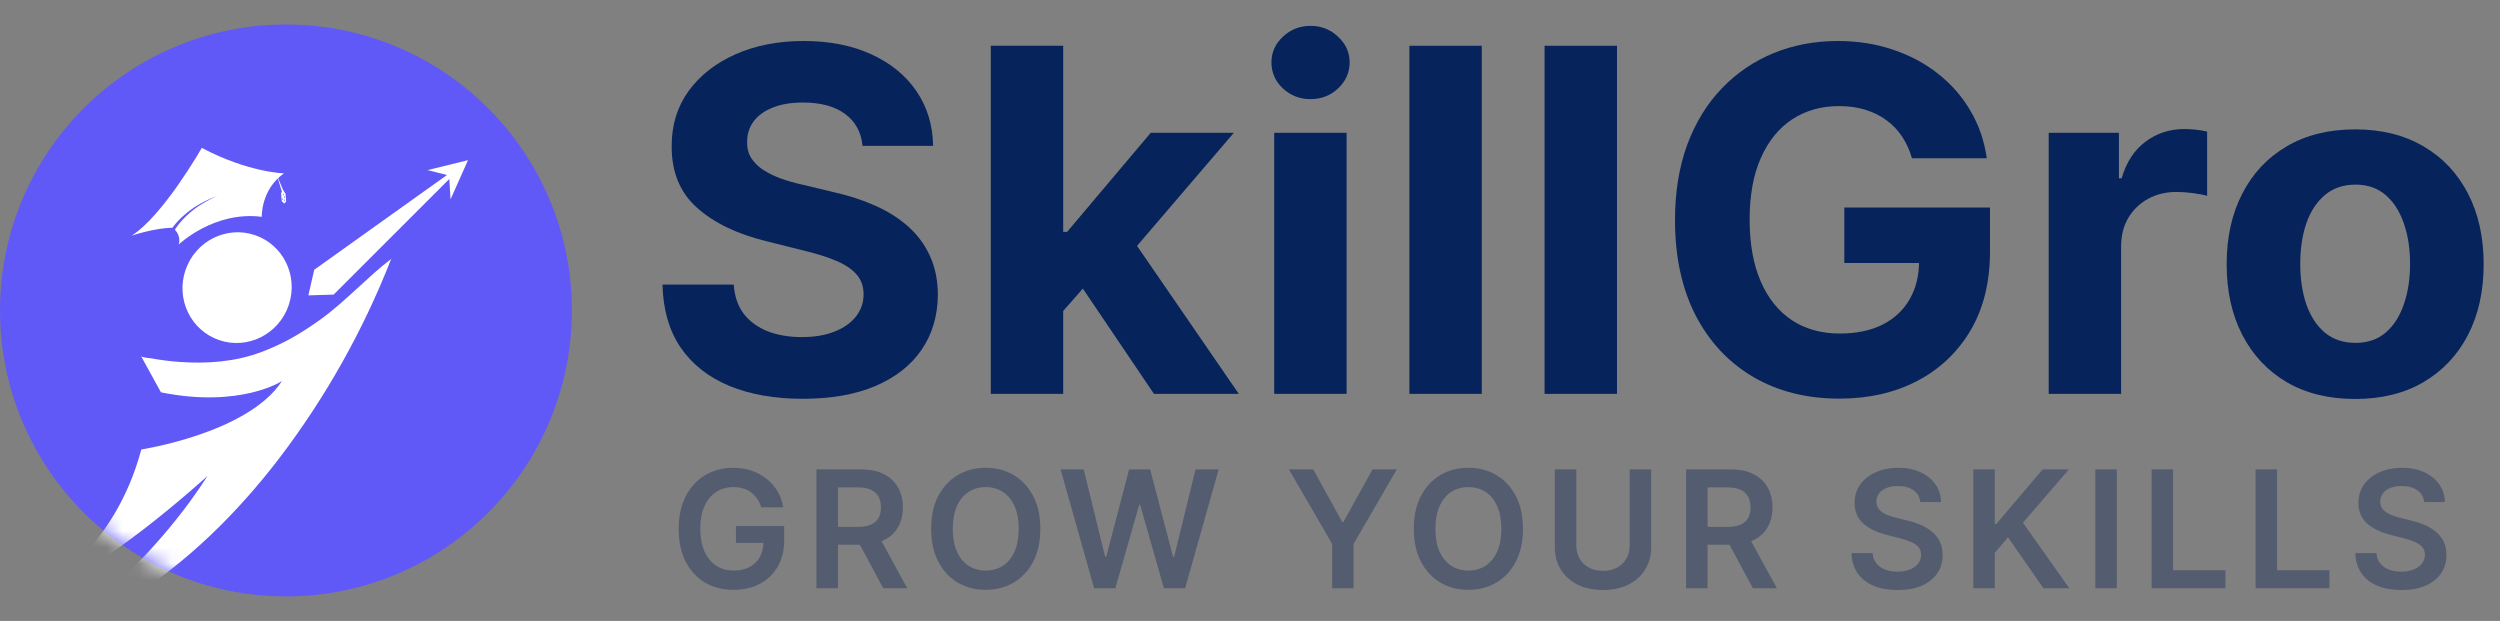
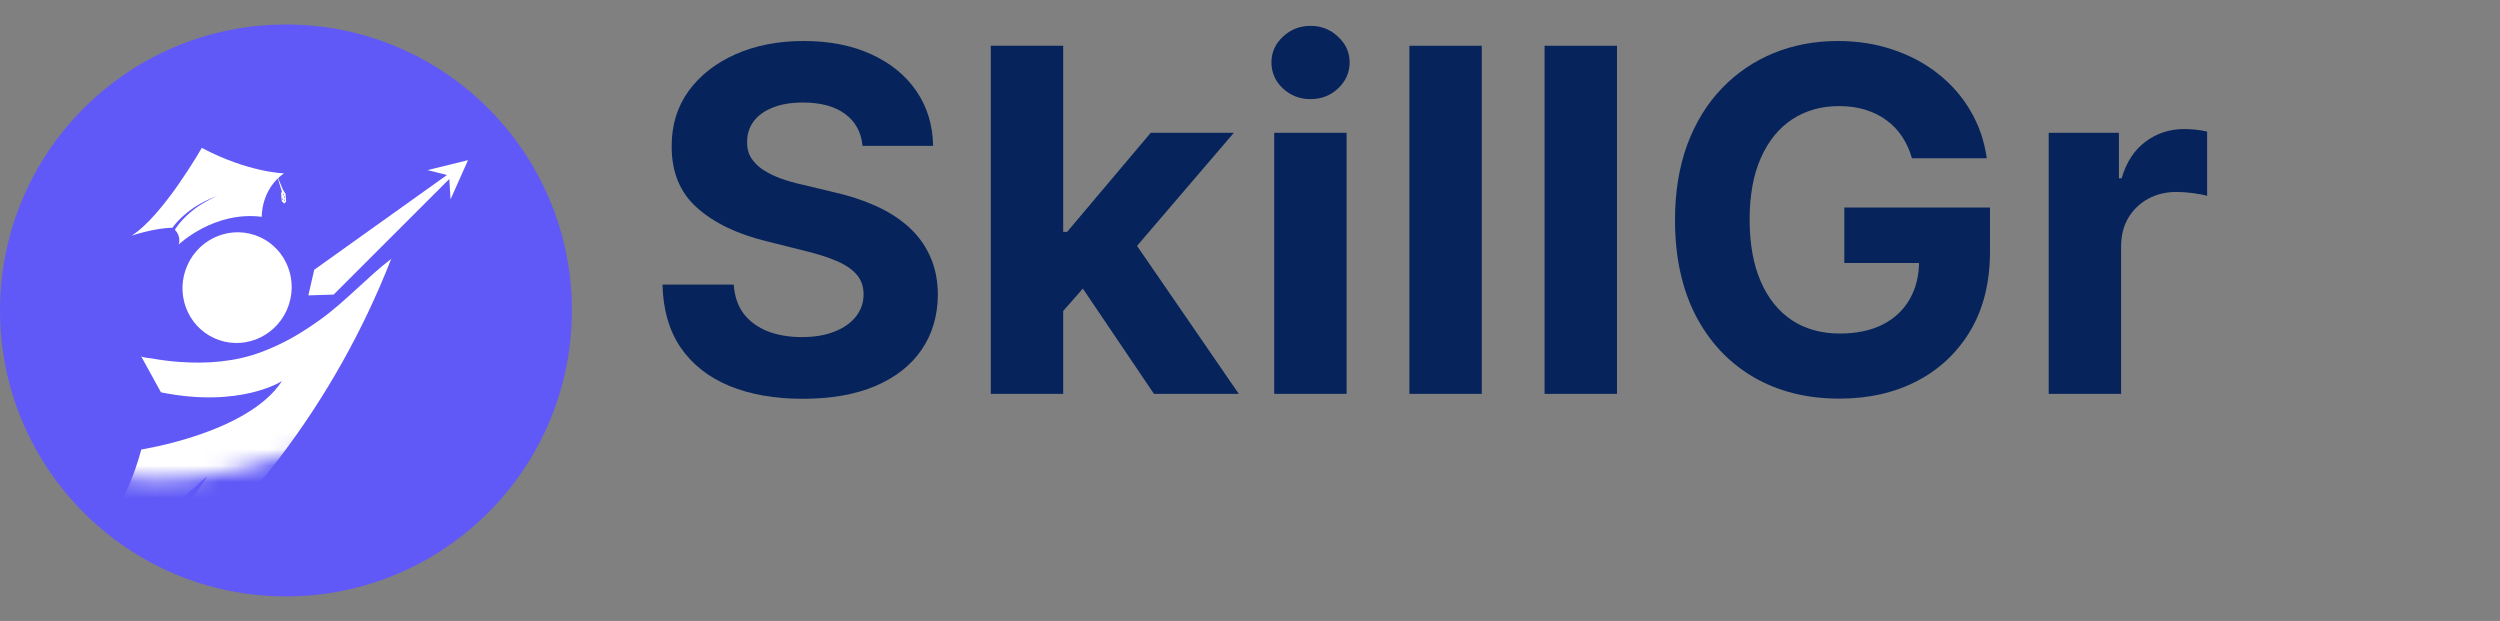
<svg xmlns="http://www.w3.org/2000/svg" width="153" height="38" viewBox="0 0 153 38" fill="none">
  <rect x="0" y="0" width="153" height="38" fill="#808080" stroke="none" />
  <g clip-path="url(#clip0_0_6439)">
    <path d="M52.789 8.927C52.706 8.088 52.348 7.436 51.717 6.972C51.086 6.507 50.23 6.275 49.148 6.275C48.413 6.275 47.792 6.379 47.286 6.587C46.78 6.788 46.391 7.069 46.121 7.429C45.857 7.79 45.725 8.199 45.725 8.657C45.712 9.038 45.791 9.371 45.965 9.655C46.145 9.94 46.391 10.186 46.703 10.394C47.015 10.595 47.376 10.772 47.785 10.925C48.194 11.07 48.631 11.195 49.096 11.299L51.01 11.757C51.939 11.965 52.792 12.242 53.569 12.589C54.346 12.936 55.018 13.362 55.587 13.868C56.156 14.375 56.596 14.971 56.908 15.658C57.227 16.344 57.39 17.131 57.397 18.019C57.39 19.323 57.057 20.453 56.398 21.41C55.747 22.36 54.803 23.099 53.569 23.626C52.342 24.146 50.861 24.406 49.127 24.406C47.407 24.406 45.909 24.143 44.633 23.616C43.364 23.089 42.372 22.308 41.658 21.275C40.951 20.235 40.58 18.948 40.545 17.416H44.904C44.952 18.13 45.157 18.727 45.517 19.205C45.885 19.677 46.374 20.034 46.984 20.276C47.601 20.512 48.298 20.63 49.075 20.63C49.838 20.63 50.5 20.519 51.062 20.297C51.631 20.075 52.071 19.767 52.383 19.372C52.695 18.976 52.851 18.522 52.851 18.009C52.851 17.53 52.709 17.128 52.425 16.802C52.147 16.476 51.738 16.199 51.197 15.97C50.663 15.741 50.008 15.533 49.231 15.346L46.911 14.763C45.115 14.326 43.697 13.643 42.657 12.714C41.616 11.784 41.1 10.533 41.107 8.958C41.1 7.669 41.443 6.542 42.136 5.578C42.837 4.614 43.797 3.861 45.018 3.32C46.239 2.779 47.626 2.509 49.179 2.509C50.76 2.509 52.14 2.779 53.319 3.32C54.505 3.861 55.428 4.614 56.086 5.578C56.745 6.542 57.085 7.658 57.106 8.927H52.789Z" fill="#06235B" />
    <path d="M64.652 19.507L64.662 14.191H65.307L70.425 8.126H75.512L68.636 16.157H67.586L64.652 19.507ZM60.637 24.105V2.8H65.068V24.105H60.637ZM70.623 24.105L65.921 17.145L68.876 14.014L75.814 24.105H70.623Z" fill="#06235B" />
    <path d="M77.98 24.105V8.126H82.411V24.105H77.98ZM80.206 6.067C79.547 6.067 78.982 5.848 78.51 5.411C78.045 4.967 77.813 4.437 77.813 3.82C77.813 3.209 78.045 2.686 78.51 2.249C78.982 1.805 79.547 1.583 80.206 1.583C80.865 1.583 81.426 1.805 81.891 2.249C82.362 2.686 82.598 3.209 82.598 3.82C82.598 4.437 82.362 4.967 81.891 5.411C81.426 5.848 80.865 6.067 80.206 6.067Z" fill="#06235B" />
    <path d="M90.685 2.8V24.105H86.254V2.8H90.685Z" fill="#06235B" />
    <path d="M98.96 2.8V24.105H94.528V2.8H98.96Z" fill="#06235B" />
    <path d="M117.012 9.687C116.867 9.18 116.662 8.733 116.399 8.345C116.135 7.949 115.813 7.617 115.431 7.346C115.057 7.069 114.627 6.857 114.141 6.712C113.663 6.566 113.132 6.493 112.55 6.493C111.461 6.493 110.504 6.764 109.679 7.304C108.86 7.845 108.222 8.633 107.765 9.666C107.307 10.692 107.078 11.947 107.078 13.432C107.078 14.916 107.303 16.178 107.754 17.218C108.205 18.258 108.843 19.052 109.668 19.6C110.494 20.141 111.468 20.412 112.591 20.412C113.611 20.412 114.481 20.231 115.202 19.871C115.931 19.503 116.485 18.987 116.867 18.321C117.255 17.655 117.449 16.868 117.449 15.959L118.365 16.095H112.872V12.703H121.787V15.387C121.787 17.26 121.392 18.869 120.601 20.214C119.811 21.553 118.722 22.586 117.335 23.314C115.948 24.035 114.36 24.396 112.571 24.396C110.573 24.396 108.819 23.956 107.307 23.075C105.795 22.187 104.616 20.928 103.77 19.299C102.931 17.662 102.511 15.72 102.511 13.473C102.511 11.746 102.761 10.207 103.26 8.854C103.766 7.495 104.474 6.344 105.382 5.401C106.291 4.458 107.348 3.74 108.555 3.247C109.762 2.755 111.069 2.509 112.477 2.509C113.684 2.509 114.807 2.686 115.847 3.039C116.888 3.386 117.81 3.879 118.615 4.517C119.426 5.155 120.088 5.914 120.601 6.795C121.115 7.669 121.444 8.633 121.59 9.687H117.012Z" fill="#06235B" />
    <path d="M125.38 24.105V8.126H129.677V10.914H129.843C130.134 9.922 130.623 9.173 131.31 8.667C131.997 8.154 132.787 7.897 133.682 7.897C133.904 7.897 134.143 7.911 134.4 7.939C134.656 7.967 134.882 8.005 135.076 8.053V11.986C134.868 11.923 134.58 11.868 134.212 11.819C133.845 11.771 133.508 11.746 133.203 11.746C132.551 11.746 131.969 11.889 131.456 12.173C130.949 12.45 130.547 12.839 130.249 13.338C129.958 13.837 129.812 14.413 129.812 15.065V24.105H125.38Z" fill="#06235B" />
-     <path d="M144.135 24.417C142.52 24.417 141.122 24.073 139.943 23.387C138.771 22.693 137.866 21.729 137.228 20.495C136.59 19.254 136.271 17.815 136.271 16.178C136.271 14.527 136.59 13.085 137.228 11.85C137.866 10.609 138.771 9.645 139.943 8.958C141.122 8.265 142.52 7.918 144.135 7.918C145.751 7.918 147.145 8.265 148.317 8.958C149.496 9.645 150.405 10.609 151.043 11.85C151.681 13.085 152 14.527 152 16.178C152 17.815 151.681 19.254 151.043 20.495C150.405 21.729 149.496 22.693 148.317 23.387C147.145 24.073 145.751 24.417 144.135 24.417ZM144.156 20.984C144.891 20.984 145.505 20.776 145.998 20.36C146.49 19.937 146.861 19.361 147.111 18.633C147.367 17.905 147.496 17.076 147.496 16.147C147.496 15.217 147.367 14.389 147.111 13.66C146.861 12.932 146.49 12.357 145.998 11.934C145.505 11.511 144.891 11.299 144.156 11.299C143.414 11.299 142.79 11.511 142.284 11.934C141.784 12.357 141.407 12.932 141.15 13.66C140.9 14.389 140.775 15.217 140.775 16.147C140.775 17.076 140.9 17.905 141.15 18.633C141.407 19.361 141.784 19.937 142.284 20.36C142.79 20.776 143.414 20.984 144.156 20.984Z" fill="#06235B" />
-     <path d="M46.59 31.05C46.53 30.858 46.449 30.686 46.344 30.535C46.243 30.381 46.12 30.25 45.975 30.141C45.833 30.032 45.67 29.95 45.485 29.896C45.3 29.839 45.099 29.81 44.881 29.81C44.491 29.81 44.143 29.909 43.837 30.105C43.532 30.302 43.292 30.59 43.117 30.972C42.944 31.35 42.857 31.812 42.857 32.356C42.857 32.906 42.944 33.371 43.117 33.752C43.289 34.133 43.53 34.423 43.837 34.622C44.145 34.819 44.503 34.917 44.91 34.917C45.279 34.917 45.599 34.846 45.869 34.704C46.141 34.562 46.35 34.361 46.497 34.1C46.644 33.837 46.717 33.53 46.717 33.177L47.016 33.223H45.041V32.193H47.992V33.067C47.992 33.689 47.86 34.228 47.594 34.682C47.329 35.137 46.965 35.487 46.501 35.734C46.037 35.977 45.504 36.099 44.903 36.099C44.233 36.099 43.644 35.949 43.138 35.648C42.633 35.345 42.239 34.916 41.955 34.359C41.673 33.801 41.533 33.138 41.533 32.371C41.533 31.784 41.615 31.259 41.781 30.798C41.949 30.336 42.184 29.944 42.484 29.622C42.785 29.298 43.138 29.052 43.543 28.884C43.947 28.713 44.388 28.628 44.864 28.628C45.266 28.628 45.641 28.687 45.989 28.805C46.337 28.921 46.646 29.087 46.916 29.303C47.188 29.518 47.412 29.774 47.587 30.07C47.763 30.366 47.877 30.692 47.932 31.05H46.59ZM49.966 36V28.727H52.693C53.252 28.727 53.721 28.824 54.1 29.018C54.481 29.213 54.769 29.485 54.963 29.835C55.159 30.183 55.257 30.589 55.257 31.053C55.257 31.52 55.158 31.924 54.959 32.268C54.763 32.609 54.472 32.873 54.089 33.06C53.706 33.244 53.234 33.337 52.676 33.337H50.733V32.243H52.498C52.825 32.243 53.092 32.198 53.301 32.108C53.509 32.016 53.663 31.882 53.762 31.707C53.864 31.529 53.915 31.311 53.915 31.053C53.915 30.795 53.864 30.575 53.762 30.393C53.66 30.208 53.505 30.068 53.297 29.974C53.089 29.877 52.82 29.828 52.491 29.828H51.284V36H49.966ZM53.723 32.705L55.524 36H54.053L52.285 32.705H53.723ZM63.669 32.364C63.669 33.147 63.522 33.818 63.228 34.377C62.937 34.934 62.539 35.36 62.035 35.656C61.533 35.952 60.964 36.099 60.327 36.099C59.69 36.099 59.12 35.952 58.615 35.656C58.114 35.357 57.716 34.93 57.422 34.374C57.131 33.815 56.985 33.145 56.985 32.364C56.985 31.58 57.131 30.91 57.422 30.354C57.716 29.795 58.114 29.368 58.615 29.072C59.12 28.776 59.69 28.628 60.327 28.628C60.964 28.628 61.533 28.776 62.035 29.072C62.539 29.368 62.937 29.795 63.228 30.354C63.522 30.91 63.669 31.58 63.669 32.364ZM62.344 32.364C62.344 31.812 62.258 31.347 62.085 30.968C61.914 30.587 61.678 30.299 61.375 30.105C61.072 29.909 60.722 29.81 60.327 29.81C59.932 29.81 59.583 29.909 59.279 30.105C58.976 30.299 58.739 30.587 58.566 30.968C58.395 31.347 58.31 31.812 58.31 32.364C58.31 32.915 58.395 33.382 58.566 33.763C58.739 34.142 58.976 34.429 59.279 34.626C59.583 34.82 59.932 34.917 60.327 34.917C60.722 34.917 61.072 34.82 61.375 34.626C61.678 34.429 61.914 34.142 62.085 33.763C62.258 33.382 62.344 32.915 62.344 32.364ZM66.959 36L64.907 28.727H66.323L67.634 34.072H67.701L69.1 28.727H70.39L71.792 34.075H71.856L73.167 28.727H74.584L72.531 36H71.231L69.775 30.897H69.718L68.259 36H66.959ZM78.88 28.727H80.368L82.147 31.945H82.218L83.998 28.727H85.485L82.84 33.287V36H81.526V33.287L78.88 28.727ZM93.207 32.364C93.207 33.147 93.06 33.818 92.767 34.377C92.475 34.934 92.078 35.36 91.573 35.656C91.072 35.952 90.502 36.099 89.865 36.099C89.228 36.099 88.658 35.952 88.154 35.656C87.652 35.357 87.254 34.93 86.96 34.374C86.669 33.815 86.524 33.145 86.524 32.364C86.524 31.58 86.669 30.91 86.96 30.354C87.254 29.795 87.652 29.368 88.154 29.072C88.658 28.776 89.228 28.628 89.865 28.628C90.502 28.628 91.072 28.776 91.573 29.072C92.078 29.368 92.475 29.795 92.767 30.354C93.06 30.91 93.207 31.58 93.207 32.364ZM91.882 32.364C91.882 31.812 91.796 31.347 91.623 30.968C91.453 30.587 91.216 30.299 90.913 30.105C90.61 29.909 90.261 29.81 89.865 29.81C89.47 29.81 89.121 29.909 88.818 30.105C88.515 30.299 88.277 30.587 88.104 30.968C87.933 31.347 87.848 31.812 87.848 32.364C87.848 32.915 87.933 33.382 88.104 33.763C88.277 34.142 88.515 34.429 88.818 34.626C89.121 34.82 89.47 34.917 89.865 34.917C90.261 34.917 90.61 34.82 90.913 34.626C91.216 34.429 91.453 34.142 91.623 33.763C91.796 33.382 91.882 32.915 91.882 32.364ZM99.737 28.727H101.054V33.479C101.054 33.999 100.931 34.458 100.685 34.853C100.441 35.248 100.098 35.557 99.655 35.78C99.213 36 98.695 36.11 98.103 36.11C97.509 36.11 96.991 36 96.548 35.78C96.105 35.557 95.762 35.248 95.518 34.853C95.274 34.458 95.153 33.999 95.153 33.479V28.727H96.47V33.369C96.47 33.672 96.536 33.941 96.669 34.178C96.804 34.415 96.993 34.601 97.237 34.736C97.481 34.868 97.77 34.935 98.103 34.935C98.437 34.935 98.726 34.868 98.97 34.736C99.216 34.601 99.406 34.415 99.538 34.178C99.671 33.941 99.737 33.672 99.737 33.369V28.727ZM103.186 36V28.727H105.914C106.472 28.727 106.941 28.824 107.32 29.018C107.701 29.213 107.989 29.485 108.183 29.835C108.379 30.183 108.478 30.589 108.478 31.053C108.478 31.52 108.378 31.924 108.179 32.268C107.983 32.609 107.693 32.873 107.309 33.06C106.926 33.244 106.455 33.337 105.896 33.337H103.954V32.243H105.718C106.045 32.243 106.313 32.198 106.521 32.108C106.729 32.016 106.883 31.882 106.983 31.707C107.084 31.529 107.135 31.311 107.135 31.053C107.135 30.795 107.084 30.575 106.983 30.393C106.881 30.208 106.726 30.068 106.517 29.974C106.309 29.877 106.04 29.828 105.711 29.828H104.504V36H103.186ZM106.944 32.705L108.744 36H107.274L105.505 32.705H106.944ZM117.523 30.727C117.49 30.416 117.35 30.175 117.104 30.002C116.86 29.829 116.543 29.743 116.153 29.743C115.878 29.743 115.642 29.784 115.446 29.867C115.249 29.95 115.099 30.062 114.995 30.204C114.891 30.347 114.837 30.509 114.835 30.691C114.835 30.843 114.869 30.974 114.938 31.085C115.009 31.197 115.105 31.291 115.226 31.369C115.346 31.445 115.48 31.509 115.627 31.561C115.774 31.613 115.922 31.657 116.071 31.692L116.753 31.863C117.027 31.927 117.291 32.013 117.545 32.122C117.8 32.231 118.029 32.368 118.23 32.534C118.434 32.7 118.595 32.9 118.713 33.134C118.831 33.369 118.89 33.643 118.89 33.958C118.89 34.384 118.782 34.76 118.564 35.084C118.346 35.406 118.031 35.658 117.619 35.84C117.21 36.02 116.714 36.11 116.131 36.11C115.565 36.11 115.074 36.023 114.657 35.847C114.243 35.672 113.919 35.416 113.684 35.08C113.452 34.744 113.327 34.334 113.308 33.852H114.604C114.623 34.105 114.701 34.316 114.839 34.484C114.976 34.652 115.155 34.777 115.375 34.86C115.597 34.943 115.846 34.984 116.121 34.984C116.407 34.984 116.658 34.942 116.873 34.856C117.091 34.769 117.262 34.648 117.385 34.494C117.508 34.338 117.571 34.156 117.573 33.947C117.571 33.758 117.515 33.602 117.406 33.479C117.297 33.353 117.144 33.249 116.948 33.166C116.754 33.081 116.527 33.005 116.266 32.939L115.439 32.726C114.84 32.572 114.366 32.339 114.018 32.026C113.673 31.711 113.5 31.294 113.5 30.773C113.5 30.344 113.616 29.969 113.848 29.647C114.082 29.325 114.401 29.075 114.803 28.898C115.206 28.718 115.661 28.628 116.17 28.628C116.686 28.628 117.139 28.718 117.527 28.898C117.917 29.075 118.224 29.323 118.447 29.64C118.669 29.955 118.784 30.317 118.791 30.727H117.523ZM120.765 36V28.727H122.082V32.069H122.171L125.009 28.727H126.617L123.805 31.991L126.642 36H125.058L122.889 32.882L122.082 33.834V36H120.765ZM129.55 28.727V36H128.233V28.727H129.55ZM131.677 36V28.727H132.994V34.896H136.197V36H131.677ZM138.041 36V28.727H139.358V34.896H142.561V36H138.041ZM148.357 30.727C148.324 30.416 148.184 30.175 147.938 30.002C147.694 29.829 147.377 29.743 146.987 29.743C146.712 29.743 146.476 29.784 146.28 29.867C146.083 29.95 145.933 30.062 145.829 30.204C145.725 30.347 145.671 30.509 145.669 30.691C145.669 30.843 145.703 30.974 145.772 31.085C145.843 31.197 145.939 31.291 146.06 31.369C146.18 31.445 146.314 31.509 146.461 31.561C146.608 31.613 146.756 31.657 146.905 31.692L147.587 31.863C147.861 31.927 148.125 32.013 148.379 32.122C148.634 32.231 148.863 32.368 149.064 32.534C149.268 32.7 149.429 32.9 149.547 33.134C149.665 33.369 149.724 33.643 149.724 33.958C149.724 34.384 149.616 34.76 149.398 35.084C149.18 35.406 148.865 35.658 148.453 35.84C148.044 36.02 147.548 36.11 146.965 36.11C146.399 36.11 145.908 36.023 145.491 35.847C145.077 35.672 144.753 35.416 144.518 35.08C144.286 34.744 144.161 34.334 144.142 33.852H145.438C145.457 34.105 145.535 34.316 145.673 34.484C145.81 34.652 145.989 34.777 146.209 34.86C146.431 34.943 146.68 34.984 146.955 34.984C147.241 34.984 147.492 34.942 147.707 34.856C147.925 34.769 148.096 34.648 148.219 34.494C148.342 34.338 148.405 34.156 148.407 33.947C148.405 33.758 148.349 33.602 148.24 33.479C148.131 33.353 147.978 33.249 147.782 33.166C147.588 33.081 147.361 33.005 147.1 32.939L146.273 32.726C145.674 32.572 145.2 32.339 144.852 32.026C144.507 31.711 144.334 31.294 144.334 30.773C144.334 30.344 144.45 29.969 144.682 29.647C144.916 29.325 145.235 29.075 145.637 28.898C146.04 28.718 146.495 28.628 147.004 28.628C147.52 28.628 147.973 28.718 148.361 28.898C148.751 29.075 149.058 29.323 149.281 29.64C149.503 29.955 149.618 30.317 149.625 30.727H148.357Z" fill="#545D70" />
    <path d="M0 19C0 9.335 7.835 1.5 17.5 1.5C27.165 1.5 35 9.335 35 19C35 28.665 27.165 36.5 17.5 36.5C7.835 36.5 0 28.665 0 19Z" fill="#6059F7" />
    <mask id="mask0_0_6439" style="mask-type:alpha" maskUnits="userSpaceOnUse" x="0" y="1" width="35" height="36">
-       <path d="M0 19C0 9.335 7.835 1.5 17.5 1.5C27.165 1.5 35 9.335 35 19C35 28.665 27.165 36.5 17.5 36.5C7.835 36.5 0 28.665 0 19Z" fill="#6059F7" />
+       <path d="M0 19C0 9.335 7.835 1.5 17.5 1.5C27.165 1.5 35 9.335 35 19C7.835 36.5 0 28.665 0 19Z" fill="#6059F7" />
    </mask>
    <g mask="url(#mask0_0_6439)">
      <path d="M13.416 20.816C15.161 21.41 17.064 20.453 17.668 18.678C18.272 16.904 17.348 14.984 15.604 14.39C13.86 13.797 11.957 14.754 11.352 16.528C10.748 18.302 11.672 20.222 13.416 20.816Z" fill="white" />
      <path d="M17.261 11.765L16.938 10.703L17.364 11.726L17.261 11.765Z" fill="white" />
      <path d="M17.495 12.111L17.468 11.84L17.314 11.626L17.203 11.83L17.223 12.078L17.245 12.318L17.397 12.459L17.511 12.332L17.495 12.111ZM17.318 11.958C17.311 11.935 17.309 11.911 17.313 11.888C17.317 11.864 17.327 11.842 17.341 11.823C17.367 11.9 17.345 12.007 17.318 11.958ZM17.275 12.244C17.268 12.222 17.267 12.198 17.271 12.174C17.275 12.151 17.284 12.129 17.298 12.11C17.324 12.186 17.302 12.293 17.275 12.244ZM17.401 12.123C17.393 12.1 17.392 12.076 17.396 12.053C17.4 12.029 17.41 12.007 17.424 11.988C17.447 12.059 17.424 12.166 17.401 12.123ZM17.392 12.311C17.385 12.289 17.384 12.265 17.387 12.242C17.392 12.218 17.401 12.196 17.415 12.177C17.441 12.254 17.419 12.361 17.392 12.311Z" fill="white" />
      <path d="M17.379 10.609C17.379 10.609 15.207 10.561 12.349 9.05C12.349 9.05 9.982 13.21 8.055 14.422C8.055 14.422 9.491 13.944 10.546 13.941L10.578 13.907L10.592 13.887C10.607 13.865 10.629 13.836 10.659 13.798C10.718 13.724 10.804 13.619 10.915 13.502C10.972 13.441 11.032 13.381 11.096 13.322C11.163 13.26 11.233 13.193 11.31 13.129C11.386 13.064 11.467 13 11.549 12.935C11.632 12.87 11.72 12.81 11.806 12.748C11.891 12.685 11.984 12.632 12.071 12.576L12.335 12.424L12.589 12.294C12.669 12.251 12.749 12.22 12.82 12.188C12.89 12.155 12.96 12.124 13.018 12.103L13.173 12.044L13.309 11.993L13.177 12.052L13.025 12.121C12.966 12.144 12.904 12.181 12.834 12.216C12.763 12.252 12.69 12.289 12.609 12.335L12.366 12.479L12.117 12.636C12.033 12.697 11.948 12.756 11.865 12.82C11.783 12.884 11.702 12.949 11.624 13.018C11.546 13.087 11.471 13.152 11.401 13.221C11.331 13.291 11.264 13.356 11.202 13.421C11.14 13.486 11.085 13.55 11.036 13.606C10.934 13.725 10.858 13.83 10.806 13.903C10.781 13.94 10.761 13.968 10.75 13.987L10.73 14.018L10.705 14.068C10.82 14.18 10.903 14.323 10.945 14.48C10.986 14.637 10.985 14.804 10.94 14.961C10.94 14.961 13.105 12.892 16.02 13.27C16.02 13.27 15.956 11.609 17.379 10.609Z" fill="white" />
      <path d="M8.633 21.797C8.68 21.884 9.198 21.919 9.284 21.935C9.856 22.04 10.434 22.112 11.014 22.152C12.685 22.27 14.418 22.142 16.004 21.542C17.383 21.02 18.41 20.409 19.602 19.56C21.08 18.505 22.545 16.903 23.943 15.841C22.239 20.2 19.938 24.3 17.11 28.019C14.515 31.412 11.423 34.468 7.801 36.716C6.269 37.672 4.644 38.466 2.954 39.085C2.954 39.085 8.686 35.401 12.698 29.13C12.698 29.13 5.647 35.553 2.679 35.872C2.679 35.872 6.986 33.713 8.648 27.509C8.648 27.509 15.194 26.504 17.255 23.322C17.255 23.322 14.709 24.993 9.851 24.011L8.633 21.797Z" fill="white" />
      <path d="M18.871 18.077L19.231 16.509L27.355 10.71L26.165 10.41L28.643 9.802L27.574 12.199L27.497 10.955L20.419 18.029L18.871 18.077Z" fill="white" />
    </g>
  </g>
  <defs>
    <clipPath id="clip0_0_6439">
      <rect width="153" height="38" fill="white" />
    </clipPath>
  </defs>
</svg>